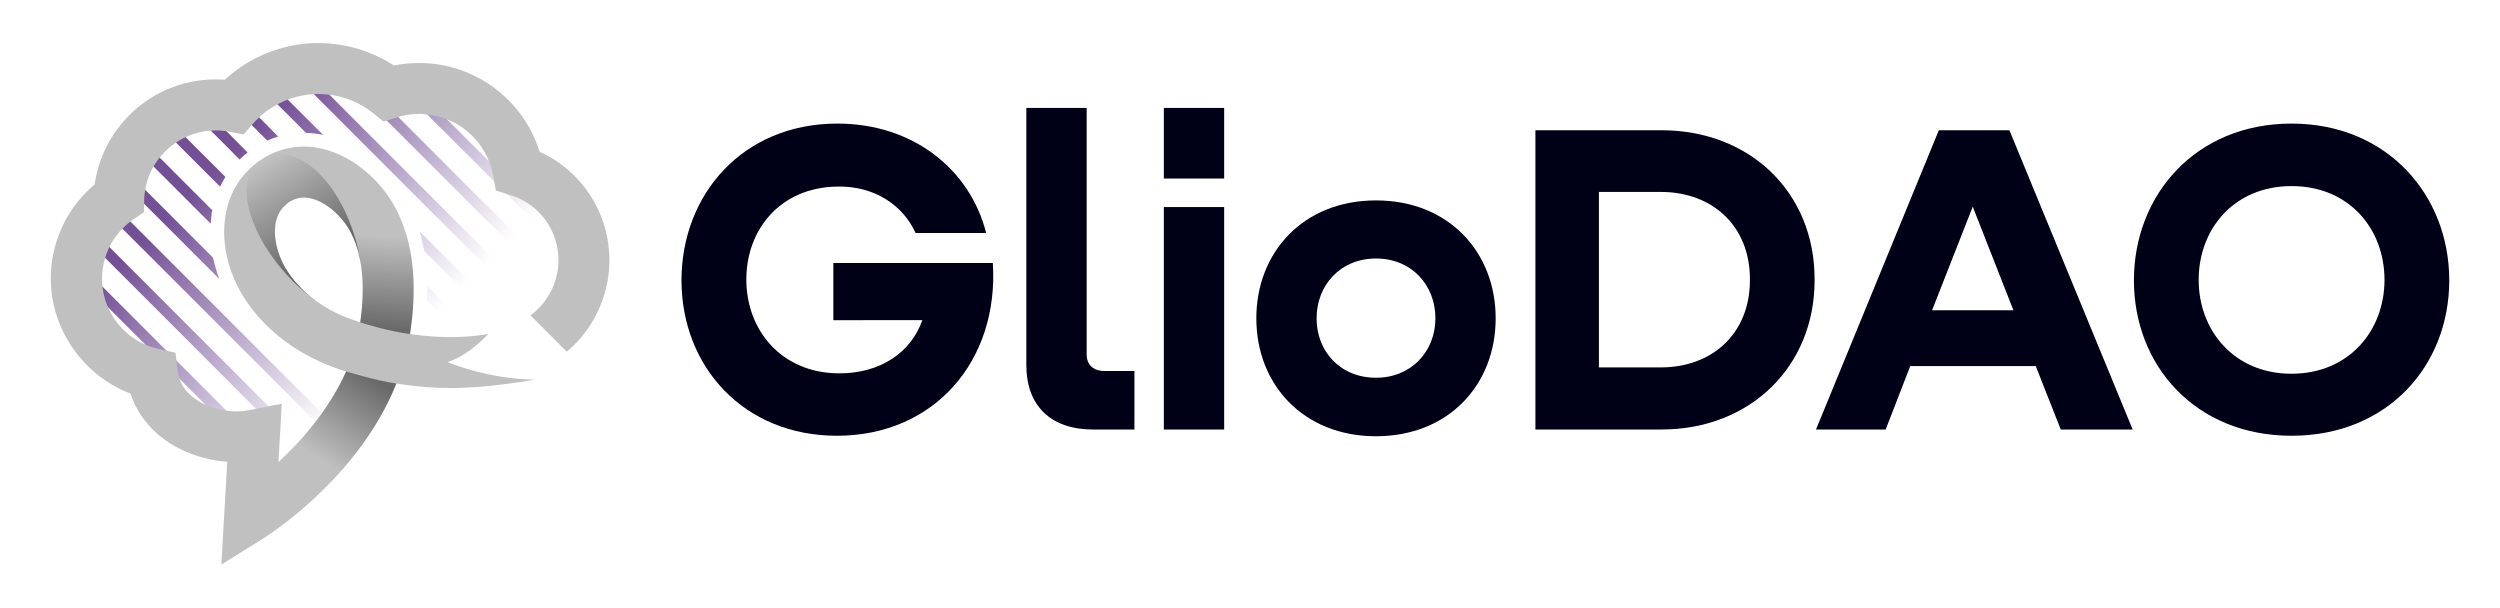
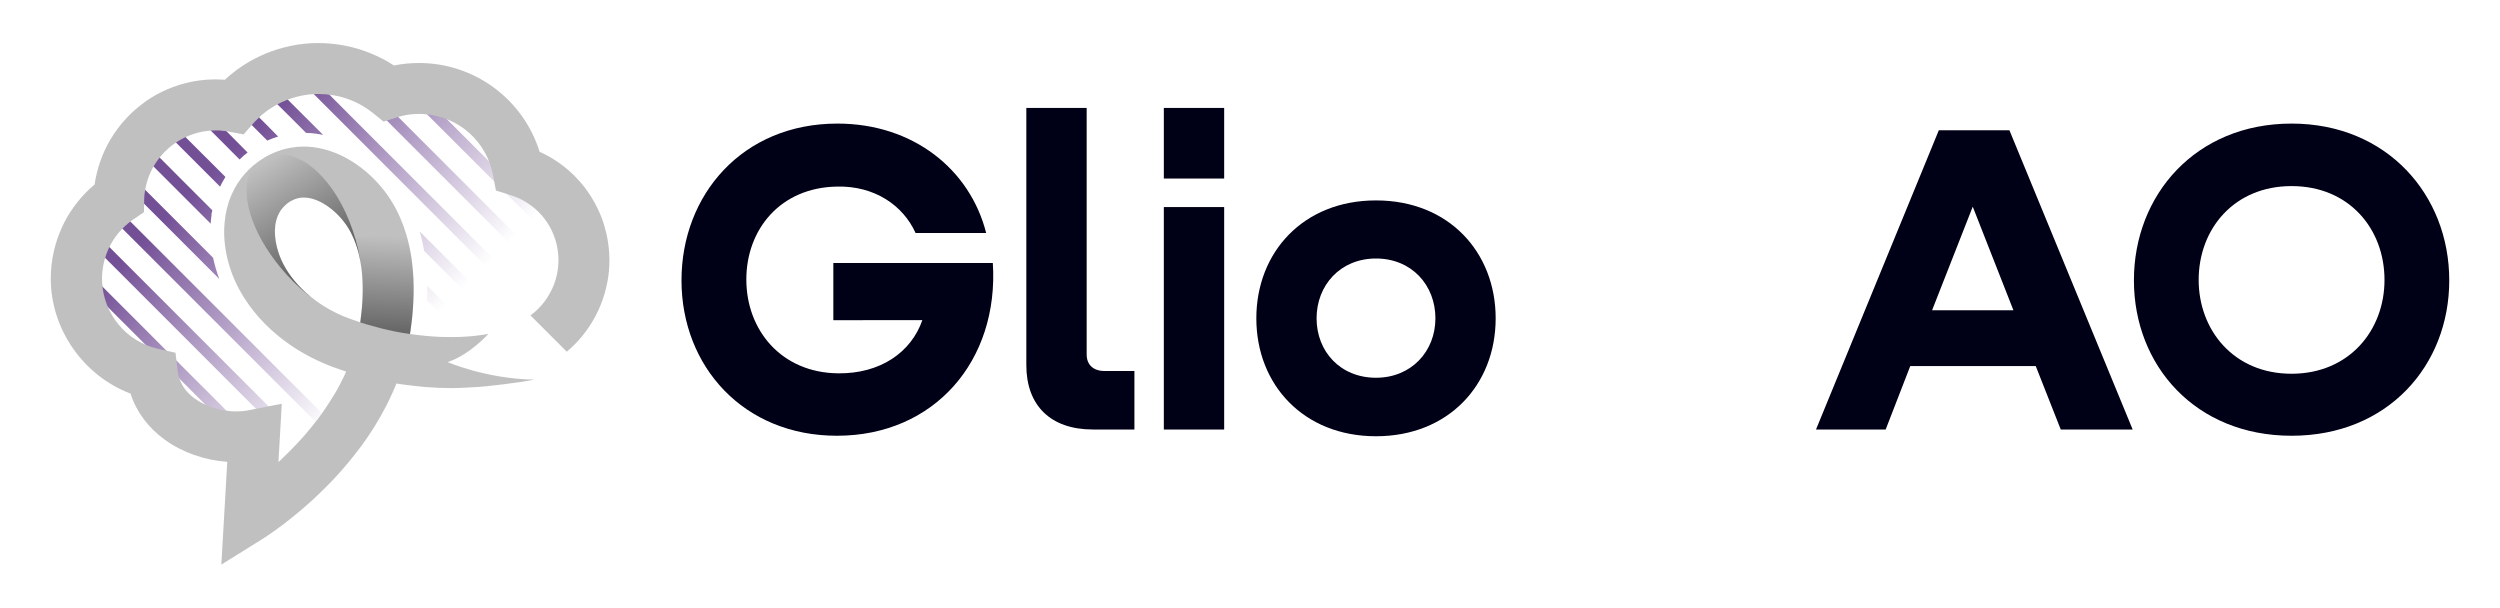
<svg xmlns="http://www.w3.org/2000/svg" version="1.1" id="Layer_1" x="0px" y="0px" viewBox="0 0 3000 729.2" style="enable-background:new 0 0 3000 729.2;" xml:space="preserve">
  <style type="text/css">
	.st0{fill:#FFF682;}
	.st1{fill:#060B27;}
	.st2{fill:url(#SVGID_1_);}
	.st3{fill:url(#SVGID_00000164486666889401010160000003217195901478483377_);}
	.st4{fill:url(#SVGID_00000174560272525099098270000017932870178620067728_);}
	.st5{fill:url(#SVGID_00000006686975677874026620000017075894635190347672_);}
	.st6{fill:url(#SVGID_00000085221302651286040460000015133244150096821636_);}
	.st7{fill:url(#SVGID_00000081619983480749567290000006281782494648976779_);}
	.st8{fill:url(#SVGID_00000048470969869311411040000014741411072648724616_);}
	.st9{fill:url(#SVGID_00000052818678079501512940000018256404075824458115_);}
	.st10{fill:url(#SVGID_00000097467412459319053850000009000853668524702119_);}
	.st11{fill:url(#SVGID_00000076561576437564234950000016178090584587372464_);}
	.st12{fill:url(#SVGID_00000008128736264459827580000008603355149024262827_);}
	.st13{fill:url(#SVGID_00000107572726245334664780000013450062571501401259_);}
	.st14{fill:url(#SVGID_00000015338961504308628190000000576367820155411626_);}
	.st15{fill:url(#SVGID_00000158749081083448209930000005273581865756775581_);}
	.st16{fill:url(#SVGID_00000083081289974965672190000018167907406413148297_);}
	.st17{fill:url(#SVGID_00000178885847932336284020000011003159950593327027_);}
	.st18{fill:#C0C0C0;}
	.st19{opacity:0.45;fill:url(#SVGID_00000039123719895695834330000004332603258642742448_);}
	.st20{opacity:0.45;fill:url(#SVGID_00000011012893877781442610000004539837306748168616_);}
	.st21{opacity:0.75;fill:url(#SVGID_00000104692531266536281890000012009945735852124331_);}
	.st22{fill:url(#SVGID_00000173839595841003366200000017668140263279855271_);}
	.st23{fill:url(#SVGID_00000138565614006290957680000005104301389568558764_);}
	.st24{fill:url(#SVGID_00000106842357181249945760000002410665881544035774_);}
	.st25{fill:url(#SVGID_00000183939550153960763770000006885180273179464579_);}
	.st26{fill:url(#SVGID_00000032610367692318408440000006223717680494710912_);}
	.st27{fill:url(#SVGID_00000029031355710388454600000016648149133340912802_);}
	.st28{fill:url(#SVGID_00000096761790977716154720000018342099155431091361_);}
	.st29{fill:url(#SVGID_00000062190405557403363360000004751832170311155868_);}
	.st30{fill:url(#SVGID_00000071540381794806856320000007665646867857709959_);}
	.st31{fill:url(#SVGID_00000023277987211356719960000015707545729600956297_);}
	.st32{fill:url(#SVGID_00000025420712621199965010000003282834283844377757_);}
	.st33{fill:url(#SVGID_00000088835014471544456360000004490455937940161957_);}
	.st34{fill:url(#SVGID_00000165217382191718599950000004147177156469197463_);}
	.st35{fill:url(#SVGID_00000087411673233930754340000000990836383612171664_);}
	.st36{fill:url(#SVGID_00000176037577241000208110000001933636307110220697_);}
	.st37{fill:url(#SVGID_00000015349391153077987580000007007409786365460663_);}
	.st38{fill:#FFFFFF;}
	.st39{opacity:0.45;fill:url(#SVGID_00000130606543485361735960000016375092226989348786_);}
	.st40{opacity:0.45;fill:url(#SVGID_00000016792767609020282610000009754274774566704283_);}
	.st41{opacity:0.75;fill:url(#SVGID_00000106132116738887196590000018182259538258774201_);}
	.st42{fill:#000017;}
	.st43{fill:url(#SVGID_00000060729254064756523870000014680594539164307609_);}
	.st44{fill:url(#SVGID_00000109741813957570712540000005818401696690345124_);}
	.st45{fill:url(#SVGID_00000072238884257105624340000015227608479372105642_);}
	.st46{fill:url(#SVGID_00000109749708507744884330000006366756878441776276_);}
	.st47{fill:url(#SVGID_00000139978827330765859040000011073961109130398086_);}
	.st48{fill:url(#SVGID_00000066509319035925299950000013393680606172349590_);}
	.st49{fill:url(#SVGID_00000090255577315443415650000015684562362021603499_);}
	.st50{fill:url(#SVGID_00000178163000398666272610000016990489307293784217_);}
	.st51{fill:url(#SVGID_00000034082858309510084140000012090276318102721450_);}
	.st52{fill:url(#SVGID_00000150785801088531257970000012133514302821839778_);}
	.st53{fill:url(#SVGID_00000052797225782608494620000018227594548232507029_);}
	.st54{fill:url(#SVGID_00000085943427342276444470000010420526925646713236_);}
	.st55{fill:url(#SVGID_00000096760447758498773920000010894161147566877097_);}
	.st56{fill:url(#SVGID_00000122704696276699074310000002412135269273196446_);}
	.st57{fill:url(#SVGID_00000002346906390318090170000010321223067828267433_);}
	.st58{fill:url(#SVGID_00000168104213388809360040000006293157582701261186_);}
	.st59{opacity:0.45;fill:url(#SVGID_00000033356928154501081940000010836964877266049159_);}
	.st60{opacity:0.45;fill:url(#SVGID_00000111880936868892607010000003191155251912935573_);}
	.st61{opacity:0.75;fill:url(#SVGID_00000067201365612524198920000006562448594247443383_);}
	.st62{fill:url(#SVGID_00000091000710292082191040000008352591414530412417_);}
	.st63{fill:url(#SVGID_00000124852093515201062060000004278668857281099662_);}
	.st64{fill:url(#SVGID_00000059287283409214106450000003997189149014913927_);}
	.st65{fill:url(#SVGID_00000013164691136304115320000005396639270503462071_);}
	.st66{fill:url(#SVGID_00000062878651234310429360000017882236419852621497_);}
	.st67{fill:url(#SVGID_00000074432498271682301050000010606360253208447377_);}
	.st68{fill:url(#SVGID_00000088846150633604240980000009668444505609192598_);}
	.st69{fill:url(#SVGID_00000004528497906833446920000001165519218145917828_);}
	.st70{fill:url(#SVGID_00000058579175424232393730000015714586099245634944_);}
	.st71{fill:url(#SVGID_00000056394708631431239650000016610362013598437822_);}
	.st72{fill:url(#SVGID_00000183960930123929074660000000603321057606770310_);}
	.st73{fill:url(#SVGID_00000137095997817389118330000009687558022563883186_);}
	.st74{fill:url(#SVGID_00000125598960590809646430000007956047841895609995_);}
	.st75{fill:url(#SVGID_00000175304450628774854460000016165293529419513266_);}
	.st76{fill:url(#SVGID_00000101817807017153293390000018273460482663639430_);}
	.st77{fill:url(#SVGID_00000087409752782768783120000013763769518170591371_);}
	.st78{opacity:0.45;fill:url(#SVGID_00000030483247317836438710000015696395311594390456_);}
	.st79{opacity:0.45;fill:url(#SVGID_00000059297008337593961720000013169640695636599689_);}
	.st80{opacity:0.75;fill:url(#SVGID_00000160185598009115898390000011790782131379288488_);}
</style>
  <g>
    <g>
      <path class="st42" d="M1191.4,315.5c7.5,117.4-70.2,207.4-187.1,207.4c-112,0-186.5-83.1-186.5-186.5    c0-102.4,72.9-188.1,187.1-188.1c91.1,0,159.2,55.2,178.5,131.3h-84.7c-15-33.2-49.3-56.8-94.3-55.7    c-68.1,1.1-108.8,51.5-108.8,111.5c0,60.6,41.8,112,110.4,112.6c50.4,0.5,87.4-25.2,100.8-63.8H1000v-68.6H1191.4z" />
      <path class="st42" d="M1231.6,129.5h72.4v295.9c0,12.3,8,19.8,21.4,19.8h35.9v70.2h-49.8c-50.9,0-79.9-28.9-79.9-77.2V129.5z" />
      <path class="st42" d="M1469,129.5v84.7h-72.4v-84.7H1469z M1469,248.5v266.9h-72.4V248.5H1469z" />
      <path class="st42" d="M1507.6,382c0-79.3,56.3-141.5,143.6-141.5c87.4,0,143.6,62.2,143.6,141.5c0,79.9-56.8,141.5-143.6,141.5    C1564.4,523.5,1507.6,461.8,1507.6,382z M1722.5,382c0-39.7-28.4-71.8-71.3-71.8c-42.9,0-71.3,32.2-71.3,71.8    c0,39.7,28.4,71.3,71.3,71.3C1693.6,453.3,1722.5,421.6,1722.5,382z" />
-       <path class="st42" d="M1842.5,156.3h151.2c106.7,0,183.8,75,183.8,178.5v1.6c0,103.4-77.2,179-183.8,179h-151.2V156.3z     M1918.7,230.3v210.6h74c63.2,0,107.2-41.8,107.2-104.5v-1.6c0-62.7-44-104.5-107.2-104.5H1918.7z" />
      <path class="st42" d="M2472.9,515.4l-30-76.1h-150.6l-29.5,76.1h-83.6l147.4-359.1h84.7l147.9,359.1H2472.9z M2318.5,372.3h97.6    L2367.3,248L2318.5,372.3z" />
      <path class="st42" d="M2560.7,336.4c0-102.4,74-188.1,189.2-188.1c114.7,0,189.2,85.8,189.2,188.1c0,102.4-74,186.5-189.2,186.5    C2634.7,522.9,2560.7,438.8,2560.7,336.4z M2861.4,335.9c0-61.1-42.3-112.6-111.5-112.6c-69.1,0-111.5,51.5-111.5,112.6    c0,60,41.8,112.6,111.5,112.6C2819.1,448.4,2861.4,396.4,2861.4,335.9z" />
    </g>
    <g>
      <g>
        <g>
          <linearGradient id="SVGID_1_" gradientUnits="userSpaceOnUse" x1="113.619" y1="343.784" x2="336.122" y2="566.287">
            <stop offset="0" style="stop-color:#734F96" />
            <stop offset="1" style="stop-color:#734F96;stop-opacity:0" />
          </linearGradient>
          <path class="st2" d="M201.3,422.4l-18.4-4.1c-1.7-0.4-3.4-0.9-5.1-1.4L120,359.1c-1.9-6.4-3-13.1-3.4-20c0-0.5,0-1,0-1.5      l30.9,30.9l26.5,26.5L201.3,422.4z" />
          <linearGradient id="SVGID_00000054978499995199244540000012331452781838445213_" gradientUnits="userSpaceOnUse" x1="113.629" y1="343.774" x2="336.132" y2="566.277">
            <stop offset="0" style="stop-color:#734F96" />
            <stop offset="1" style="stop-color:#734F96;stop-opacity:0" />
          </linearGradient>
          <path style="fill:url(#SVGID_00000054978499995199244540000012331452781838445213_);" d="M274.6,495.7c-0.4,0-0.9,0-1.3-0.1      c-7.1-0.5-14.1-1.9-20.8-3.9l-42-42.1c-0.1-0.3-0.1-0.7-0.2-1l-2.3-19.6l24.7,24.7l12.2,12.2c0,0,0,0,0.1,0L274.6,495.7z" />
        </g>
        <g>
          <linearGradient id="SVGID_00000142876463654432280270000005643748517143780508_" gradientUnits="userSpaceOnUse" x1="141.55" y1="315.854" x2="364.053" y2="538.356">
            <stop offset="0" style="stop-color:#734F96" />
            <stop offset="1" style="stop-color:#734F96;stop-opacity:0" />
          </linearGradient>
          <path style="fill:url(#SVGID_00000142876463654432280270000005643748517143780508_);" d="M323.4,488.7l-15,3.1L293,476.4      L139.3,322.6l-17.4-17.4c0.7-1.9,1.5-3.7,2.3-5.5c1.1-2.3,2.2-4.6,3.5-6.8L323.4,488.7z" />
        </g>
        <g>
          <linearGradient id="SVGID_00000047739387858653108120000002670256217698112906_" gradientUnits="userSpaceOnUse" x1="169.491" y1="287.913" x2="391.994" y2="510.415">
            <stop offset="0" style="stop-color:#734F96" />
            <stop offset="1" style="stop-color:#734F96;stop-opacity:0" />
          </linearGradient>
          <path style="fill:url(#SVGID_00000047739387858653108120000002670256217698112906_);" d="M385.9,495.3c-0.5,0.7-1,1.5-1.6,2.3      c-1.8,2.5-3.7,5.1-6,8.2l-23.9-23.9l-14.7-14.7L144.5,272c2.4-2.2,5.1-4.3,7.9-6.4l0.5-0.3l1.8-1.2l13.2,13.2L385.9,495.3z" />
        </g>
        <g>
          <linearGradient id="SVGID_00000169540601514630289690000009925872055820924334_" gradientUnits="userSpaceOnUse" x1="197.422" y1="259.982" x2="419.924" y2="482.485">
            <stop offset="0" style="stop-color:#734F96" />
            <stop offset="1" style="stop-color:#734F96;stop-opacity:0" />
          </linearGradient>
          <path style="fill:url(#SVGID_00000169540601514630289690000009925872055820924334_);" d="M263.2,334.8l-94-94l0.1-3.9      c0.1-3.2,0.4-6,0.8-8.6c0.2-1.3,0.4-2.6,0.7-3.9l84.9,84.9C257.5,317.8,260,326.4,263.2,334.8z" />
        </g>
        <g>
          <linearGradient id="SVGID_00000013153789421862620710000009251569664795801743_" gradientUnits="userSpaceOnUse" x1="225.363" y1="232.041" x2="447.865" y2="454.544">
            <stop offset="0" style="stop-color:#734F96" />
            <stop offset="1" style="stop-color:#734F96;stop-opacity:0" />
          </linearGradient>
          <path style="fill:url(#SVGID_00000013153789421862620710000009251569664795801743_);" d="M254.8,252.4c-0.1,0.5-0.2,1.1-0.3,1.6      l-0.7,2.4v2.2c-0.5,3.3-0.8,6.6-1,9.8l-71.6-71.6c0.5-1,1.1-1.9,1.7-2.9c1.8-2.7,3.7-5.3,5.8-7.7L254.8,252.4z" />
        </g>
        <g>
          <linearGradient id="SVGID_00000165232854373739208190000017063782924480349343_" gradientUnits="userSpaceOnUse" x1="253.294" y1="204.11" x2="475.796" y2="426.613">
            <stop offset="0" style="stop-color:#734F96" />
            <stop offset="1" style="stop-color:#734F96;stop-opacity:0" />
          </linearGradient>
-           <path style="fill:url(#SVGID_00000165232854373739208190000017063782924480349343_);" d="M270.5,212.3c-1.4,2.2-2.7,4.4-3.9,6.7      c-0.9,1.6-1.7,3.3-2.5,5l-41-41l-14.4-14.4c2.3-1.4,4.6-2.8,7.1-4.1c1.5-0.8,3.1-1.5,4.7-2.1l14.8,14.8L270.5,212.3z" />
+           <path style="fill:url(#SVGID_00000165232854373739208190000017063782924480349343_);" d="M270.5,212.3c-1.4,2.2-2.7,4.4-3.9,6.7      c-0.9,1.6-1.7,3.3-2.5,5l-41-41l-14.4-14.4c2.3-1.4,4.6-2.8,7.1-4.1c1.5-0.8,3.1-1.5,4.7-2.1L270.5,212.3z" />
        </g>
        <g>
          <linearGradient id="SVGID_00000137104231666479582420000018267806612188724368_" gradientUnits="userSpaceOnUse" x1="281.214" y1="176.189" x2="503.717" y2="398.692">
            <stop offset="0" style="stop-color:#734F96" />
            <stop offset="1" style="stop-color:#734F96;stop-opacity:0" />
          </linearGradient>
          <path style="fill:url(#SVGID_00000137104231666479582420000018267806612188724368_);" d="M297.1,183c-3.4,2.6-6.5,5.3-9.4,8.2      l-0.2,0.2l-17.5-17.6l-18.5-18.5c0.7,0,1.5,0,2.3,0h0.8c5.5,0,10.8,0.5,15.8,1.5l0.9,0.2L297.1,183z" />
        </g>
        <g>
          <linearGradient id="SVGID_00000145060856352348120770000007240949343173027518_" gradientUnits="userSpaceOnUse" x1="309.155" y1="148.249" x2="531.658" y2="370.751">
            <stop offset="0" style="stop-color:#734F96" />
            <stop offset="1" style="stop-color:#734F96;stop-opacity:0" />
          </linearGradient>
          <path style="fill:url(#SVGID_00000145060856352348120770000007240949343173027518_);" d="M333.8,163.9c-0.5,0.1-0.9,0.2-1.4,0.4      c-4,1.2-7.9,2.7-11.7,4.4l-20-20l0.6-0.7l2.5-2.8c1.6-1.9,3.5-3.8,5.5-5.8c0,0,0.1-0.1,0.1-0.1l13.2,13.2L333.8,163.9z" />
          <linearGradient id="SVGID_00000123436929333056346610000005293337674672064188_" gradientUnits="userSpaceOnUse" x1="309.142" y1="148.262" x2="531.645" y2="370.764">
            <stop offset="0" style="stop-color:#734F96" />
            <stop offset="1" style="stop-color:#734F96;stop-opacity:0" />
          </linearGradient>
          <path style="fill:url(#SVGID_00000123436929333056346610000005293337674672064188_);" d="M573.1,403.1c-1.2,0.1-2.3,0.2-3.5,0.3      c-4.4,0.4-8.1,1.4-12.8,1.5L540,388.1l-27.5-27.5c0.2-6.1,0.3-12,0.2-17.7l44.8,44.8L573.1,403.1z" />
        </g>
        <g>
          <linearGradient id="SVGID_00000183220296483603366400000011214108593349041283_" gradientUnits="userSpaceOnUse" x1="337.096" y1="120.308" x2="559.599" y2="342.81">
            <stop offset="0" style="stop-color:#734F96" />
            <stop offset="1" style="stop-color:#734F96;stop-opacity:0" />
          </linearGradient>
          <path style="fill:url(#SVGID_00000183220296483603366400000011214108593349041283_);" d="M387.8,161.9      c-6.8-1.4-13.7-2.3-20.5-2.4l-22.1-22.1L331,123.3c2.2-1.2,4.5-2.4,6.9-3.5c1.8-0.8,3.6-1.6,5.4-2.3l15.1,15.1L387.8,161.9z" />
          <linearGradient id="SVGID_00000125583192771120370650000004922939627563997617_" gradientUnits="userSpaceOnUse" x1="337.086" y1="120.318" x2="559.588" y2="342.82">
            <stop offset="0" style="stop-color:#734F96" />
            <stop offset="1" style="stop-color:#734F96;stop-opacity:0" />
          </linearGradient>
          <path style="fill:url(#SVGID_00000125583192771120370650000004922939627563997617_);" d="M618.4,392.6l-13.3,3.7l-0.8,0.2      l-13.4-13.4l-81.9-81.9c-1.4-8.2-3.2-16.1-5.4-23.5L618.4,392.6z" />
        </g>
        <g>
          <linearGradient id="SVGID_00000047037943009937916370000007027017503929337259_" gradientUnits="userSpaceOnUse" x1="365.017" y1="92.387" x2="587.519" y2="314.89">
            <stop offset="0" style="stop-color:#734F96" />
            <stop offset="1" style="stop-color:#734F96;stop-opacity:0" />
          </linearGradient>
          <path style="fill:url(#SVGID_00000047037943009937916370000007027017503929337259_);" d="M651.6,370c-2.3,2.4-4.8,4.5-7.2,6.4      l-2.5,1.9L628,364.4L393.6,130L374,110.4c0.9-0.1,1.8-0.1,2.7-0.2c1.7-0.1,3.4-0.1,5.1-0.1c3.6,0,7,0.2,10.5,0.5l26.5,26.6      l218.5,218.5L651.6,370z" />
        </g>
        <g>
          <linearGradient id="SVGID_00000072992454075191220900000018079744425496158903_" gradientUnits="userSpaceOnUse" x1="392.948" y1="64.456" x2="615.45" y2="286.959">
            <stop offset="0" style="stop-color:#734F96" />
            <stop offset="1" style="stop-color:#734F96;stop-opacity:0" />
          </linearGradient>
          <path style="fill:url(#SVGID_00000072992454075191220900000018079744425496158903_);" d="M672.4,334.9c-0.7,2.3-1.4,4.6-2.3,6.8      c-0.8,2.1-1.7,4.2-2.8,6.2l-16.5-16.5L477.2,157.7l-13.6-13.6l13.6-4.4l14.3,14.3l162,162L672.4,334.9z" />
        </g>
        <g>
          <linearGradient id="SVGID_00000036959576979037437430000001220207138596749494_" gradientUnits="userSpaceOnUse" x1="420.878" y1="36.525" x2="643.381" y2="259.028">
            <stop offset="0" style="stop-color:#734F96" />
            <stop offset="1" style="stop-color:#734F96;stop-opacity:0" />
          </linearGradient>
          <path style="fill:url(#SVGID_00000036959576979037437430000001220207138596749494_);" d="M597.1,221.8l-60.5-60.5l-26.4-26.3      c0.5,0,1,0,1.6,0.1c6.9,0.4,13.6,1.6,20,3.5l60.6,60.6c0.8,2.9,1.5,5.8,2.1,8.8L597.1,221.8z" />
          <linearGradient id="SVGID_00000082361952056145895640000006109463333125720762_" gradientUnits="userSpaceOnUse" x1="420.868" y1="36.536" x2="643.371" y2="259.038">
            <stop offset="0" style="stop-color:#734F96" />
            <stop offset="1" style="stop-color:#734F96;stop-opacity:0" />
          </linearGradient>
          <path style="fill:url(#SVGID_00000082361952056145895640000006109463333125720762_);" d="M674.5,299.2l-67.7-67.6l12.1,3.7      c6.3,2,12.2,4.6,17.7,7.9l27.6,27.6C669.3,279.3,672.9,288.9,674.5,299.2z" />
        </g>
      </g>
      <path class="st18" d="M387.9,366.9c-3.4-2.1-6.6-4.4-9.7-6.7c-0.2-0.2-0.5-0.4-0.8-0.6c-14.6-10.9-26.4-23.8-34.7-37.8    c-2-3.4-3.8-6.9-5.4-10.5c-5-11.4-7.7-23.7-7.5-34.6c0.1-4.4,0.6-8.7,1.7-12.6c1.8-7,5.3-12.9,10.5-17.7c1.3-1.3,2.8-2.5,4.6-3.8    c1-0.7,1.9-1.2,2.6-1.6l0.5-0.2c4.7-2.6,9.5-3.9,14.8-3.9c2.8,0,5.8,0.4,8.8,1.1l0.7,0.2c17.7,4.6,36.5,20.9,46.8,40.4    c1.1,2.1,2.2,4.5,3.4,7.2c0.7,1.7,1.5,3.5,2.2,5.4c4.6,12.4,7.4,26.7,8.4,42.4c0.3,5.6,0.5,11.2,0.4,17c0,2.9-0.1,5.8-0.2,8.7    l-0.1,1.6c-0.3,6-0.9,12.2-1.6,18.4c-0.1,1.3-0.3,2.5-0.5,3.8c0,0-0.5,3.4-0.5,3.7c-4.1-1.3-8.1-2.7-12.1-4.2    C408.7,378.6,397.9,373.2,387.9,366.9z M647.5,182.1C628,119.1,569.4,75.6,502.9,75.6c-10.4,0-20.7,1-30.1,3    c-8.8-5.8-18.2-10.6-28-14.6c-16.3-6.7-33.5-10.6-51.1-11.9c-3.6-0.3-7.5-0.4-11.5-0.4c-2.5,0-5.1,0-7.6,0.1    c-11.5,0.5-22.9,2.3-34,5.2c-4.9,1.2-9.8,2.8-14.3,4.4c-9.4,3.3-18.4,7.6-26.8,12.4c-4,2.3-7.9,4.8-11.5,7.3    c-6.4,4.4-12.4,9.3-18.2,14.6c-3.5-0.2-7.1-0.4-10.6-0.4c-0.9,0-1.8,0-2.7,0c-11.7,0.1-23.4,1.7-34.8,4.7    c-4.8,1.2-9.6,2.8-14.4,4.6c-9,3.3-18,7.7-26.6,13.1c-4.1,2.6-7.8,5.2-11,7.8c-7.6,5.8-14.5,12.2-20.5,19.1c-3.1,3.4-6,7-8.5,10.5    c-5.8,7.8-10.8,16.2-14.8,24.8c-2.1,4.3-3.9,8.9-5.5,13.5c-3.2,9.1-5.5,18.5-6.9,28c-2.1,1.8-4.2,3.6-6.2,5.5    c-6.8,6.4-13.1,13.6-18.5,21.1c-2.6,3.6-5.2,7.4-7.6,11.5c-5,8.6-9.2,17.8-12.4,27.2c-1.6,4.6-2.9,9.4-4.2,14.8    c-2.4,10.8-3.7,21.8-3.7,32.8c0,60.7,39.1,116.6,95.7,138c7.1,22,21.3,41.1,41.3,55.5c20.9,15.1,47.7,24.5,74.8,26.4l-7.1,123.3    l50.1-31.2c1-0.7,26.1-16.3,57.2-44.4c3-2.8,6.2-5.6,9.2-8.6c5.8-5.6,11.5-11.2,16.9-16.9l1.7-1.8c2.9-3,5.7-6.2,8.6-9.4    c5.9-6.6,11.6-13.6,17-20.5c3-3.9,5.6-7.2,7.8-10.2c5.5-7.6,10.7-15.2,15.2-22.5c2.2-3.5,4.4-7.2,6.7-11.3    c4.7-8.1,9.1-16.5,12.9-24.9c1.8-3.8,3.7-7.9,5.6-12.6c0.4-1,0.8-2,1.2-3c5.3,0.9,10.5,1.6,15.7,2.2c7.1,0.9,13.7,1.6,20,2.1    c10,0.8,20.1,1.2,29.9,1.2c3,0,6,0,8.8-0.1c5.5-0.1,11.1-0.7,17.3-0.9c18.4-0.6,60-6.5,68.9-8.2l4.8-0.9    c-58.3-1.1-104-21.1-104-21.1c26.4-8.5,49-33.9,49-33.9l-2.6,0.5c-1.6,0.2-3.2,0.5-4.9,0.8c-4.7,0.7-9.7,1.3-14.8,1.7    c-7,0.6-14.4,0.9-22,0.9c-4,0-8.3-0.1-12.5-0.2c-5.7-0.2-11.6-0.6-18-1.2c-6.4-0.6-12.9-1.4-19.3-2.3c0.1-0.4,0.2-0.8,0.2-1.2    c0.6-3.9,1.1-7.7,1.6-11.5c0.7-5.8,1.2-11.3,1.6-16.4c1-13.2,1.2-25.7,0.7-37.3c-0.3-6.6-0.9-13.3-1.7-20    c-0.2-2.2-0.6-4.4-0.9-6.5c-1.5-9.3-3.5-18.2-6-26.6c-2-6.7-4.4-13.4-7.2-19.8l-0.2-0.4c-1.6-3.7-3.3-7.4-5.2-10.8    c-15.8-30.1-43.1-55.2-73-67c-4.5-1.8-9.1-3.3-13.8-4.4c-7.8-2-15.8-3-23.6-3c-2.1,0-4.1,0.1-6,0.2c-1.6,0.1-3.3,0.2-4.6,0.5    c-5.5,0.6-11.1,1.8-16.6,3.5c-8.7,2.7-17.2,6.8-25.2,12.3l-0.4,0.3c-0.5,0.3-0.9,0.6-1.3,0.9c-0.3,0.2-0.7,0.5-0.9,0.7    c-3.9,2.8-7.4,5.7-10.4,8.7c-7.2,7-13.3,15-17.9,23.7c-2.3,4.5-4.4,9-6,13.7l-0.2,0.4l-0.2,0.5l-0.2,0.9c-0.1,0.2-0.4,1.2-0.4,1.2    c-1.5,4.7-2.7,9.6-3.5,14.5l-0.3,1.1v1c-0.8,5-1.2,10.1-1.4,15c-0.2,6.7,0.2,13.4,1.1,20.2c1.7,13.6,5.7,27.8,11.5,41    c3.3,7.4,7.2,14.7,11.7,21.7c14.3,22.4,33.8,41.9,57.9,58c14.7,9.7,30.7,17.9,47.8,24.3c5.3,2,10.8,3.9,16.4,5.7    c-2.3,5.2-4.8,10.4-7.6,15.6c-1.8,3.6-3.8,7.1-6,10.8c-4.1,6.9-8.6,13.9-13.8,21.4c-2,2.8-4.3,5.9-7.1,9.7    c-4.9,6.4-10.3,13-15.9,19.5c-2.7,3-5.4,6-8.1,8.9c-5.6,6-11.6,12-17.9,18.1c-0.4,0.4-0.9,0.7-1.2,1.2c0,0-2.8,2.6-3.7,3.4    l3.1-53.8l0.9-16.2l-14.4,2.8l-24.3,4.8c-2.1,0.5-4.3,0.8-6.8,1.1c-2.9,0.3-5.8,0.5-8.7,0.5c-2.1,0-4.3-0.1-6.4-0.2    c-16-1.2-31.8-6.6-43.5-15c-12.4-8.9-19.2-20-20.9-33.8l-2.5-21.4l-21-4.7c-37.7-8.5-65.2-41.4-67.1-80c0-1.4-0.1-2.7-0.1-4.1    c0-3.5,0.2-7.1,0.7-10.7c1.1-8.7,3.5-17.2,7.1-25.2c1.6-3.5,3.4-6.9,5.4-10c4.1-6.5,9-12.4,14.7-17.6c2.6-2.4,5.5-4.7,8.5-6.9    l14-9.5L173,239c0.1-3.2,0.4-6.1,0.8-8.7c0.6-4.2,1.5-8.5,2.8-12.7c2.3-7.8,5.8-15.2,10.2-22c2.1-3.1,4.2-6,6.7-8.8    c5-5.9,10.6-11,17-15.3c3.1-2.1,6.2-4,9.6-5.7c7.6-3.9,15.7-6.6,24.3-8.1c4.6-0.8,9.3-1.2,14-1.2h0.7c5.5,0,10.8,0.5,16,1.5    l17.2,3.3l9.3-10.6l2.3-2.6c1.7-1.9,3.5-3.8,5.6-5.8c5.5-5.5,11.7-10.3,18.7-14.4c3.1-2,6.5-3.7,10.1-5.4c8-3.7,16.4-6.4,25-8    c4.6-0.9,9.3-1.4,14-1.6c1.7,0,3.3-0.1,5-0.1c11.6,0,22.8,1.8,33.3,5.4c11.5,3.8,22.2,9.7,31.9,17.4l12.8,10.3l15.6-5    c5.5-1.8,11.3-3,17.2-3.7c3.1-0.3,6.5-0.5,9.9-0.5c1.6,0,3.3,0,5.2,0.2c41.6,2.3,75.9,32.6,83.5,73.6l3.4,18.1l17.5,5.5    c29.9,9.3,51.5,34.2,56.5,64.9c0.7,4.4,1.1,8.9,1.1,13.4c0,0.9,0,1.9-0.1,2.9c-0.3,9.1-2.2,18.1-5.5,26.6c-1.4,3.5-3,7-5,10.4    c-3.7,6.7-8.3,12.9-13.8,18.3c-2.5,2.4-4.9,4.6-7.4,6.5l-1.8,1.4l43.5,43.5c3.2-2.6,6.2-5.4,8.9-8.1c6.6-6.5,12.6-13.8,18-21.9    c2.6-3.9,5-7.9,7.1-11.8c4.8-8.9,8.7-18.4,11.5-28.2c1.5-5.1,2.7-10.4,3.6-15.4c1.4-7.9,2.1-16,2.1-24.2    C731.2,255.7,698.5,205.2,647.5,182.1z" />
      <linearGradient id="SVGID_00000173127606295529276230000017383651955743115151_" gradientUnits="userSpaceOnUse" x1="445.589" y1="453.466" x2="381.034" y2="549.627">
        <stop offset="0" style="stop-color:#000000" />
        <stop offset="1" style="stop-color:#000000;stop-opacity:0" />
      </linearGradient>
-       <path style="opacity:0.45;fill:url(#SVGID_00000173127606295529276230000017383651955743115151_);" d="M475.6,460.2    c-16.1,40.4-41.9,79.4-76.8,116.2l-3.4,3.5l-58.7-28.4c25.2-23.6,58.3-60.4,78.6-105.8C415.3,445.7,450.7,456.8,475.6,460.2z" />
      <linearGradient id="SVGID_00000147188305894058319810000014195129161078371256_" gradientUnits="userSpaceOnUse" x1="456.976" y1="393.373" x2="461.97" y2="283.499">
        <stop offset="0" style="stop-color:#000000" />
        <stop offset="1" style="stop-color:#000000;stop-opacity:0" />
      </linearGradient>
      <path style="opacity:0.45;fill:url(#SVGID_00000147188305894058319810000014195129161078371256_);" d="M492.2,399.5    c-0.1,0.5-0.2,0.9-0.2,1.3c-23.1-2.8-51.6-11.3-59.7-13.9c5.8-41.2,3.2-75.2-7.9-101l0,0l60.7-12.3l2.4,7.6    C497.4,314.7,499,354.5,492.2,399.5z" />
      <linearGradient id="SVGID_00000117643645076222750840000009198693126541720705_" gradientUnits="userSpaceOnUse" x1="316.726" y1="194.489" x2="430.264" y2="375.537">
        <stop offset="0" style="stop-color:#000000;stop-opacity:0" />
        <stop offset="1" style="stop-color:#000000" />
      </linearGradient>
      <path style="opacity:0.75;fill:url(#SVGID_00000117643645076222750840000009198693126541720705_);" d="M433.4,319.2    c-1.4-10-3.7-19.3-6.9-27.8c-0.7-1.9-1.4-3.7-2.2-5.4c-1.2-2.8-2.3-5.1-3.4-7.2c-3.2-6-7.2-11.7-11.7-16.9    c-3.6-4.1-7.5-7.8-11.6-11.1c-7.5-6-15.6-10.4-23.5-12.4l-0.7-0.2c-3-0.7-6-1.1-8.8-1.1c-5.3,0-10.1,1.3-14.8,3.9l-0.5,0.2    c-0.7,0.4-1.6,0.9-2.6,1.6c-1.8,1.2-3.3,2.5-4.6,3.8c-5.2,4.8-8.6,10.8-10.5,17.7c-1.1,3.9-1.6,8.1-1.7,12.6c0,1.1,0,2.1,0.1,3.2    c0.2,7,1.5,14.5,3.9,21.9c1,3.2,2.2,6.4,3.5,9.5c1.6,3.6,3.4,7.1,5.4,10.5c8.3,14,20.1,26.9,34.7,37.8    c-11.4-8.3-22.7-18.4-33.3-30c-9.3-10.2-17.7-21.2-25.1-32.9c-6.5-10.4-12.1-21.4-16.3-32.9c-3.5-9.7-6.1-20-6.8-30.3    c-0.5-8.5,0.2-17.2,3.4-25.1c4.6-11.5,14.4-19.1,26.4-22c4.5-1,9.4-1.4,14.6-1.1c36.6,3.3,74.7,50.2,89.4,113.9    C431.4,306.2,432.6,312.9,433.4,319.2z" />
    </g>
  </g>
</svg>